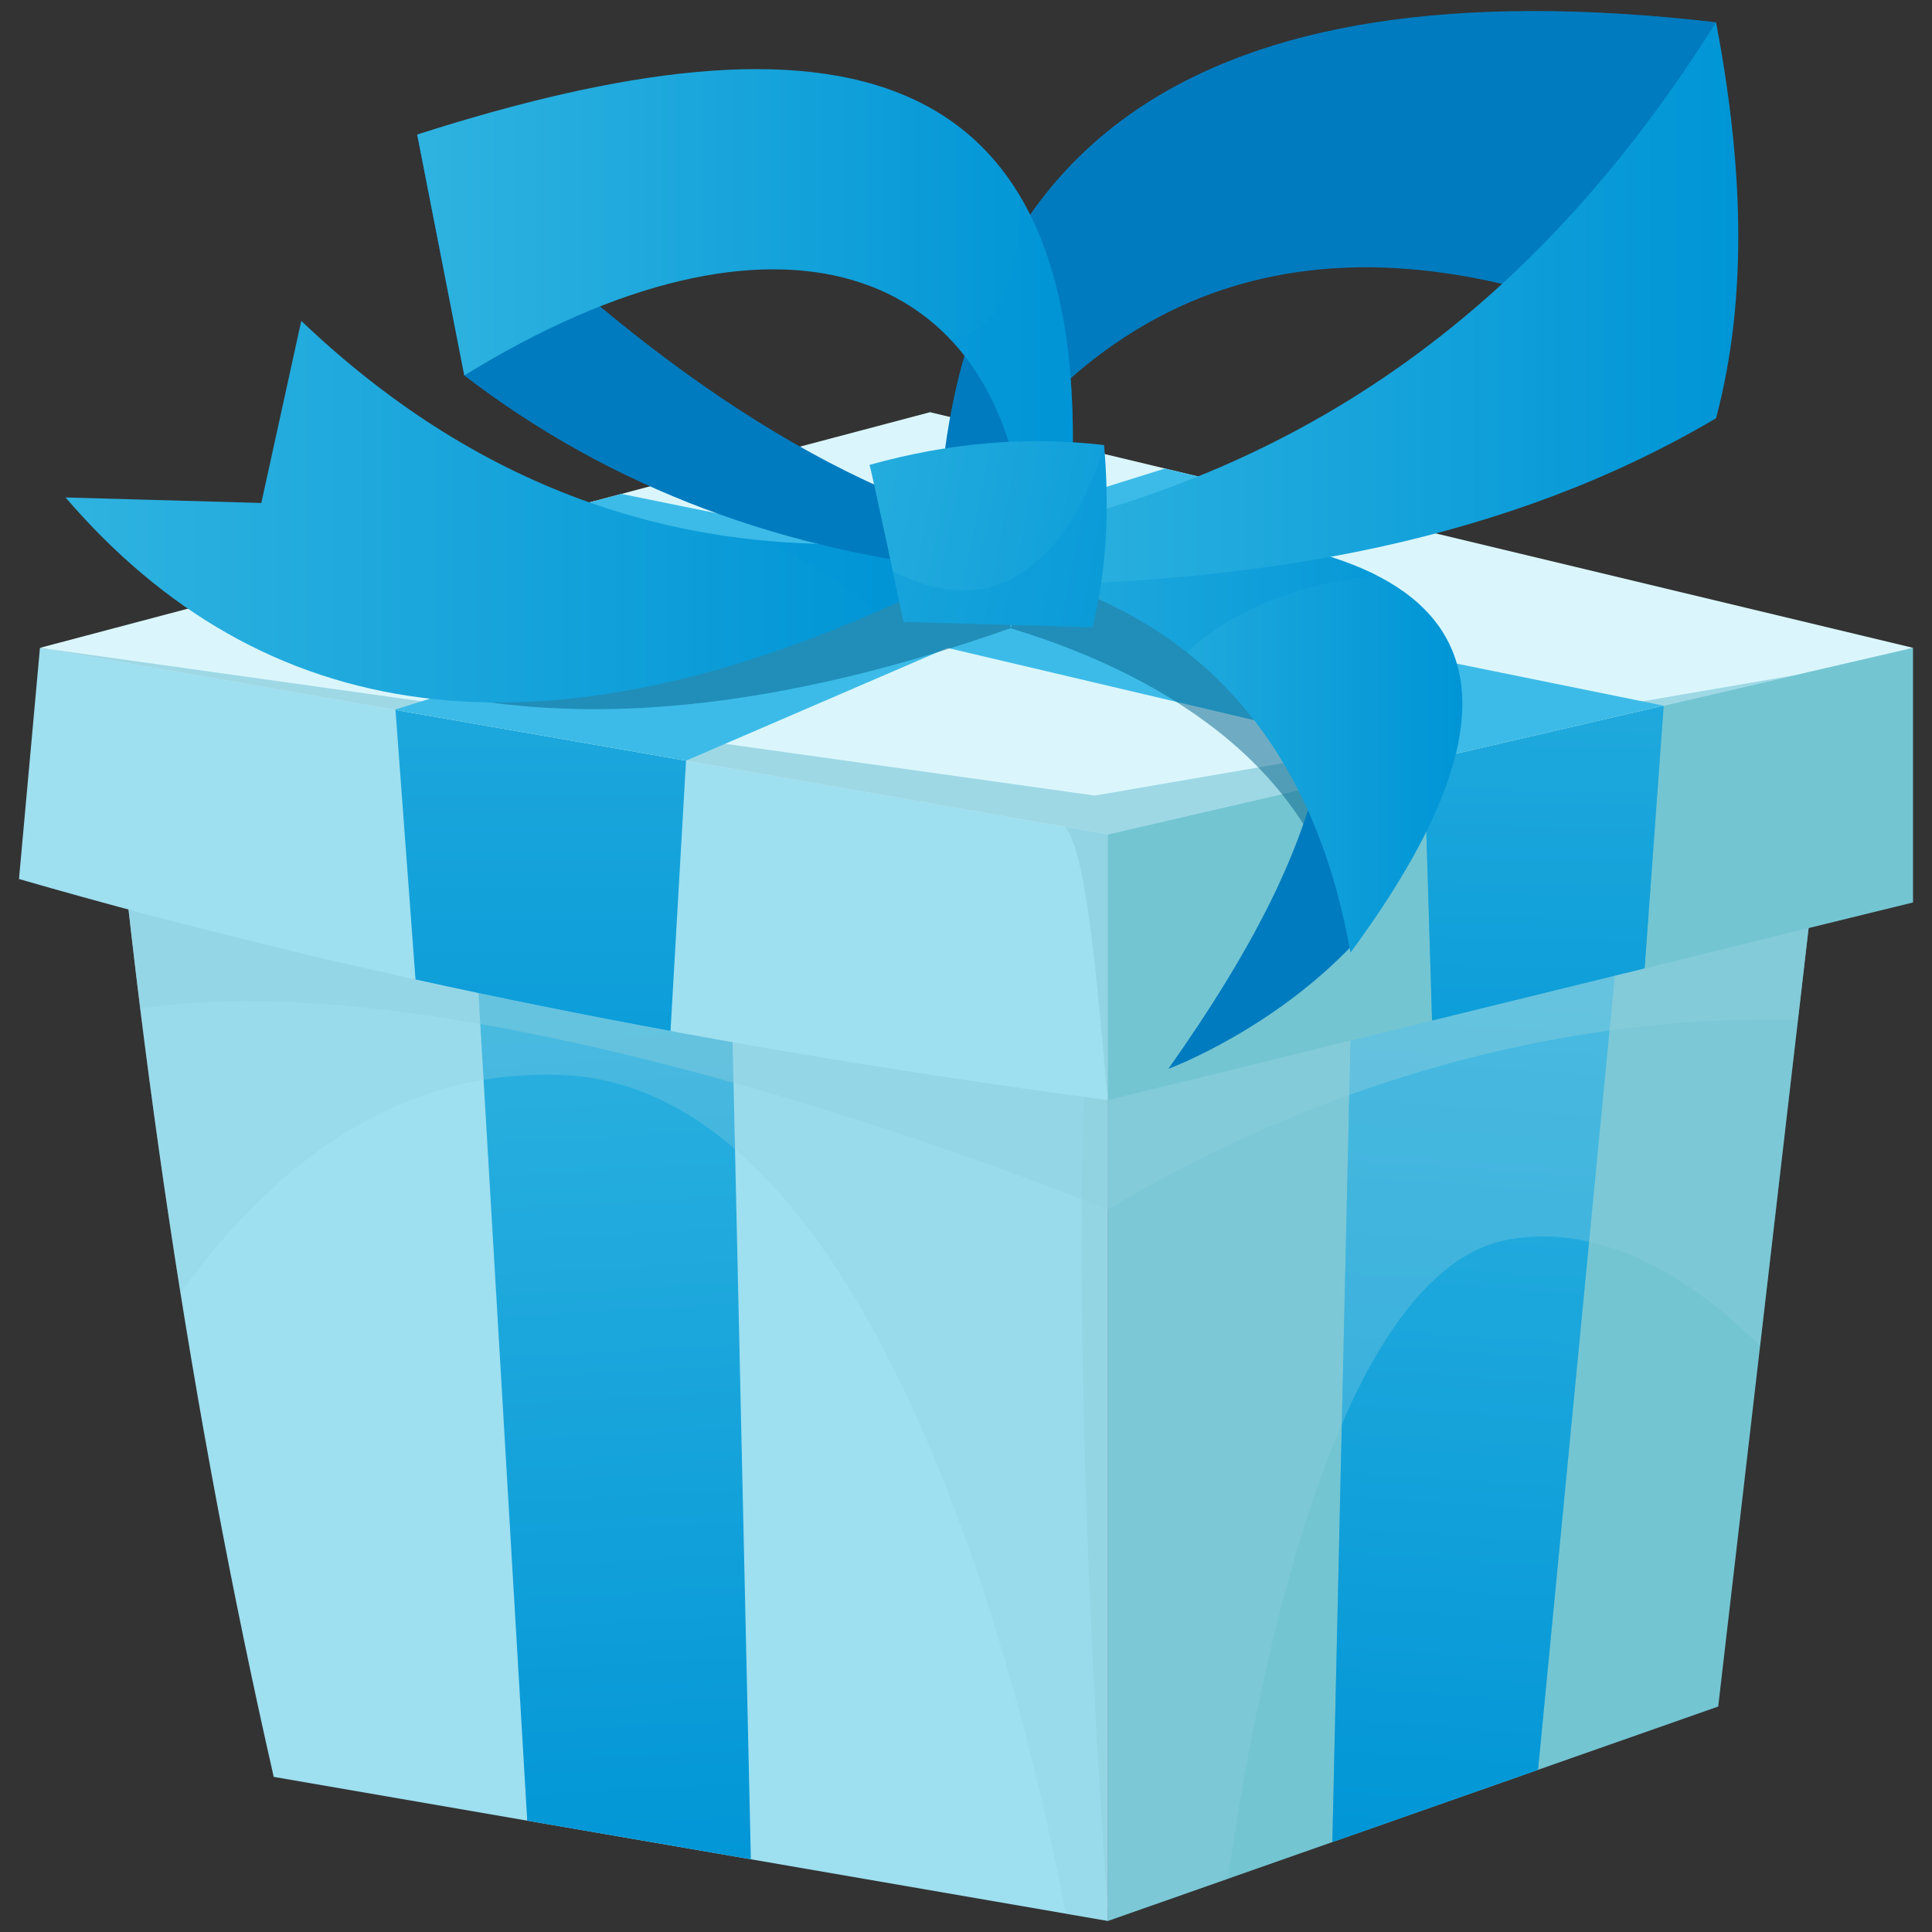
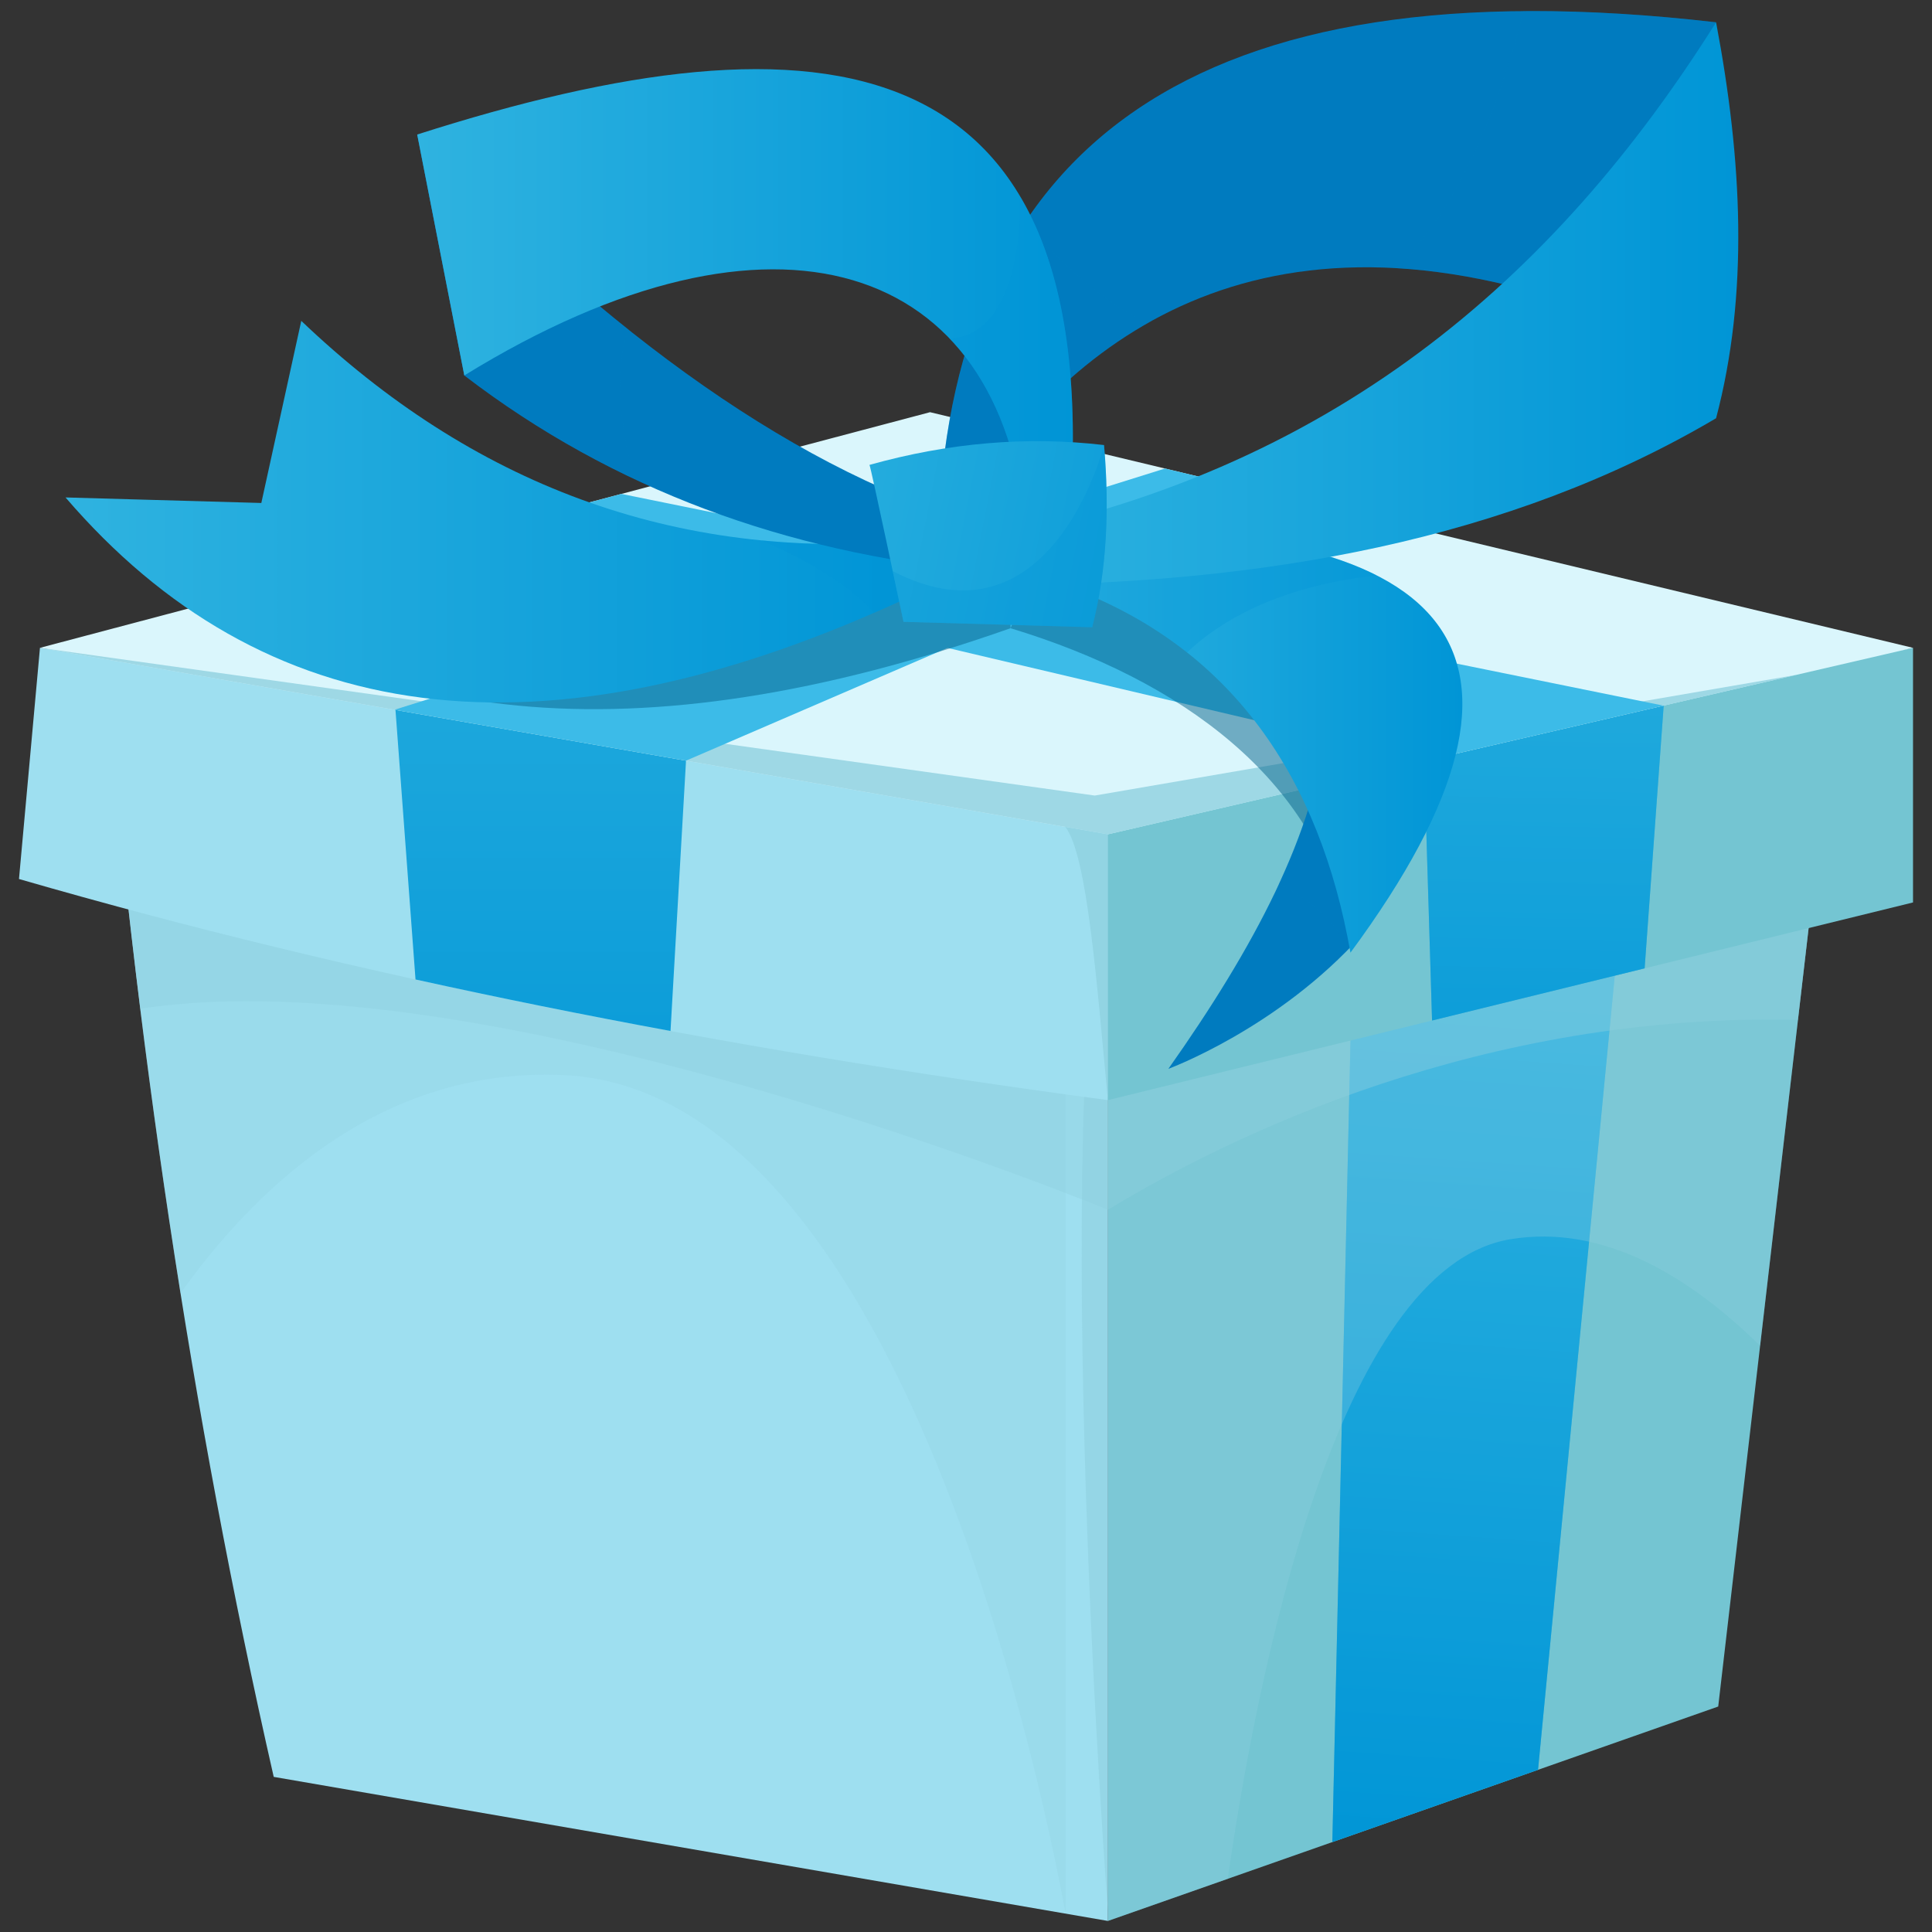
<svg xmlns="http://www.w3.org/2000/svg" xmlns:xlink="http://www.w3.org/1999/xlink" width="500" height="500" version="1.1" viewBox="0 0 500 500">
  <rect x="0" y="0" width="500" height="500" fill="#333333" stroke="none" />
  <defs>
    <style>
      .st0, .st1 {
        fill: #007bbf;
      }

      .st1, .st2, .st3, .st4, .st5, .st6, .st7 {
        mix-blend-mode: multiply;
      }

      .st1, .st3, .st7 {
        opacity: .3;
      }

      .st8 {
        fill: url(#linear-gradient1);
      }

      .st9 {
        fill: url(#linear-gradient9);
      }

      .st10 {
        fill: url(#linear-gradient3);
      }

      .st11 {
        fill: url(#linear-gradient6);
      }

      .st12 {
        fill: url(#linear-gradient8);
      }

      .st13 {
        fill: url(#linear-gradient7);
      }

      .st14 {
        fill: url(#linear-gradient5);
      }

      .st15 {
        fill: url(#linear-gradient10);
      }

      .st16 {
        fill: url(#linear-gradient);
      }

      .st17 {
        fill: #9edff0;
      }

      .st2, .st3, .st18, .st19 {
        fill: #8fd0e0;
      }

      .st2, .st4, .st5 {
        opacity: .4;
      }

      .st20 {
        isolation: isolate;
      }

      .st4 {
        fill: url(#linear-gradient4);
      }

      .st5 {
        fill: url(#linear-gradient2);
      }

      .st6 {
        fill: #05628a;
        opacity: .5;
      }

      .st18 {
        opacity: .6;
      }

      .st18, .st19 {
        mix-blend-mode: screen;
      }

      .st19 {
        opacity: .8;
      }

      .st7 {
        fill: #0095d6;
      }

      .st21 {
        fill: #daf6fc;
      }

      .st22 {
        fill: #74c5d2;
      }

      .st23 {
        fill: #3cbbe8;
      }
    </style>
    <linearGradient id="linear-gradient" x1="156.517" y1="239.401" x2="170.368" y2="492.179" gradientUnits="userSpaceOnUse">
      <stop offset="0" stop-color="#2fb3e0" />
      <stop offset="1" stop-color="#0095d6" />
    </linearGradient>
    <linearGradient id="linear-gradient1" x1="384.575" y1="236.713" x2="367.272" y2="483.575" xlink:href="#linear-gradient" />
    <linearGradient id="linear-gradient2" x1="384.575" y1="236.713" x2="367.272" y2="483.575" xlink:href="#linear-gradient" />
    <linearGradient id="linear-gradient3" x1="401.078" y1="107.58" x2="396.75" y2="327.454" xlink:href="#linear-gradient" />
    <linearGradient id="linear-gradient4" x1="401.078" y1="107.58" x2="396.75" y2="327.454" xlink:href="#linear-gradient" />
    <linearGradient id="linear-gradient5" x1="139.993" y1="87.473" x2="139.993" y2="332.032" xlink:href="#linear-gradient" />
    <linearGradient id="linear-gradient6" x1="16.957" y1="132.42" x2="236.708" y2="132.42" xlink:href="#linear-gradient" />
    <linearGradient id="linear-gradient7" x1="270.165" y1="191.791" x2="378.455" y2="191.791" xlink:href="#linear-gradient" />
    <linearGradient id="linear-gradient8" x1="254.359" y1="78.62" x2="449.868" y2="78.62" xlink:href="#linear-gradient" />
    <linearGradient id="linear-gradient9" x1="107.974" y1="77.877" x2="277.663" y2="77.877" xlink:href="#linear-gradient" />
    <linearGradient id="linear-gradient10" x1="188.932" y1="124.268" x2="333.972" y2="152.492" xlink:href="#linear-gradient" />
  </defs>
  <g class="st20">
    <g id="Layer_1">
      <g>
        <polygon class="st22" points="286.711 497.139 286.711 205.888 476.494 167.658 444.673 441.648 286.711 497.139" />
        <path class="st17" d="M286.711,205.888L26.63,167.658c8.379,100.291,22.732,197.864,44.209,292.197l215.873,37.283V205.888Z" />
-         <polygon class="st16" points="136.446 471.187 194.321 481.182 187.853 191.357 119.364 181.289 136.446 471.187" />
        <polygon class="st8" points="344.809 476.729 398.04 458.03 425.104 178.01 351.233 192.891 344.809 476.729" />
        <polygon class="st5" points="344.809 476.729 398.04 458.03 425.104 178.01 351.233 192.891 344.809 476.729" />
-         <path class="st3" d="M26.63,167.658c4.726,56.563,11.354,112.261,20.086,167.002,21.866-30.498,54.279-58.449,99.096-56.435,85.739,3.854,122.813,178.372,129.981,217.028l10.918,1.886V205.888L26.63,167.658Z" />
+         <path class="st3" d="M26.63,167.658c4.726,56.563,11.354,112.261,20.086,167.002,21.866-30.498,54.279-58.449,99.096-56.435,85.739,3.854,122.813,178.372,129.981,217.028V205.888L26.63,167.658Z" />
        <path class="st3" d="M390.899,320.711c24.22-3.991,46.464,9.752,64.619,27.561l20.976-180.613-189.783,38.23v291.251l31.017-10.896c7.403-51.537,28.077-158.101,73.171-165.532Z" />
        <path class="st18" d="M286.711,215.924c-15.253,79.896,0,278.444,0,278.444V215.924Z" />
        <path class="st2" d="M465.313,263.927l11.181-96.269-189.783,38.23v107.195c31.8-19.29,96.939-51.057,178.602-49.155Z" />
        <path class="st2" d="M286.711,313.082v-107.195L26.63,167.658c2.624,31.41,5.858,62.542,9.69,93.403,90.646-13.969,250.391,52.022,250.391,52.022Z" />
        <path class="st17" d="M10.342,167.658l-5.429,59.827c87.051,25.186,181.465,43.834,281.798,57.226v-78.823S10.342,167.658,10.342,167.658Z" />
        <polygon class="st22" points="286.711 284.711 495.087 233.554 495.087 167.658 286.711 205.888 286.711 284.711" />
        <polygon class="st10" points="425.628 250.607 430.79 179.454 368.341 189.444 370.615 264.112 425.628 250.607" />
        <polygon class="st4" points="425.628 250.607 430.79 179.454 368.341 189.444 370.615 264.112 425.628 250.607" />
        <path class="st14" d="M173.527,266.819l4.361-75.985-75.79-10.484,5.437,73.137c21.63,4.77,43.635,9.207,65.992,13.331Z" />
        <polygon class="st21" points="10.342 167.658 286.711 215.924 495.087 167.658 240.693 106.675 10.342 167.658" />
        <polygon class="st19" points="10.342 167.658 283.322 205.888 464.828 174.667 286.711 215.924 10.342 167.658" />
        <polygon class="st23" points="102.098 183.683 301.498 121.251 334.513 129.166 177.543 196.859 102.098 183.683" />
        <polygon class="st23" points="430.494 182.62 160.817 127.822 120.928 138.382 369.022 196.859 430.494 182.62" />
        <path class="st6" d="M261.527,152.182c-62.655,4.064-114.933-11.356-158.738-42.681l-10.341,35.33-50.672-1.074c50.556,44.114,122.112,53.213,219.751,18.824v-10.399Z" />
        <path class="st11" d="M236.708,139.976c-62.655,5.421-114.933-15.149-158.738-56.937l-10.341,47.131-50.672-1.432c50.556,58.848,122.112,70.987,219.751,25.111v-13.873Z" />
        <path class="st7" d="M197.062,139.853c9.068,3.902,21.744,10.406,29.143,18.733,3.47-1.511,6.964-3.075,10.503-4.737v-13.873c-13.705,1.186-26.914,1.128-39.646-.123Z" />
        <path class="st6" d="M270.165,142.459c105.703-3.113,132.238,26.39,78.136,97.912-7.866-38.582-42.307-64.313-86.774-77.789l8.638-20.123Z" />
        <path class="st0" d="M352.465,241.93c-21.684,24.241-50.09,34.682-50.09,34.682,21.934-31.061,38.236-61.277,40.848-89.437l9.242,54.755Z" />
        <path class="st1" d="M343.223,187.175c-1.248,13.455-5.648,27.384-12.268,41.646,6.769,3.259,13.851,8.487,18.063,16.782,1.163-1.19,2.316-2.408,3.447-3.673l-9.242-54.755Z" />
        <path class="st13" d="M270.165,137.298c105.703-3.605,137.912,29.9,79.331,109.249-7.866-44.685-30.442-79.769-74.909-95.376l-4.422-13.873Z" />
        <path class="st7" d="M307.203,168.849c7.199-6.902,22.053-16.965,49.068-19.939-18.122-9.213-47.104-12.942-86.106-11.612l4.422,13.873c12.567,4.411,23.383,10.379,32.616,17.679Z" />
        <path class="st0" d="M444.12,5.772l-37.236,72.847c-87.719-29.219-135.339,14.81-160.725,57.402l-3.257-1.365C247.639,38.889,307.743-9.976,444.12,5.772Z" />
        <path class="st1" d="M265.429,57.304c-13.718,20.525-21.001,46.5-22.527,77.353l3.257,1.365c11.668-19.576,28.037-39.449,50.833-52.381-11.646-5.61-22.23-15.145-31.562-26.337Z" />
        <path class="st1" d="M394.243,2.882c-5.418,21.758-15.217,48.608-32.551,66.538,13.735.824,28.76,3.727,45.192,9.2L444.12,5.772c-17.933-2.071-34.534-3.013-49.877-2.89Z" />
        <path class="st12" d="M254.359,139.46c89.822-16.931,147.812-66.968,189.76-133.687,6.76,35.694,8.519,70.25,0,102.467-53.63,31.66-117.219,42.939-186.18,43.228l-3.58-12.008Z" />
        <path class="st0" d="M107.974,34.812l12.193,62.355c38.648,29.633,83.3,45.698,132.872,50.645l3.473-11.259c-49.63-13.778-99.129-50.106-148.539-101.741Z" />
        <path class="st1" d="M162.545,85.216c-18.204-14.492-36.393-31.407-54.571-50.404l12.193,62.355c13.936,10.685,28.664,19.579,44.11,26.851-3.282-11.594-5.71-26.54-1.733-38.803Z" />
        <path class="st9" d="M107.974,34.812l12.193,62.355c80.645-49.718,138.951-29.162,145.227,39.333l11.127,1.365C287.927,8.824,212.569,1.338,107.974,34.812Z" />
        <path class="st7" d="M245.827,87.703c10.833,11.343,17.645,27.816,19.568,48.797l11.127,1.365c3.501-39.611-1.185-67.752-12.371-86.787-.16,15.266-3.263,35.341-18.324,36.625Z" />
        <path class="st15" d="M225.019,120.316c.259.094,8.805,40.613,8.805,40.613l48.838,1.4c3.782-14.7,4.502-30.528,3.064-47.152-19.965-2.326-40.201-.611-60.707,5.139Z" />
        <path class="st7" d="M231.044,147.813h0c1.544,7.261,2.779,13.116,2.779,13.116l48.838,1.4c3.782-14.7,4.502-30.527,3.064-47.152,0,0-13.529,53.957-54.681,32.635Z" />
        <path class="st19" d="M275.711,214.003l11.001,1.921v68.786c-2.848-30.257-5.334-63.466-11.001-70.708Z" />
      </g>
    </g>
  </g>
</svg>